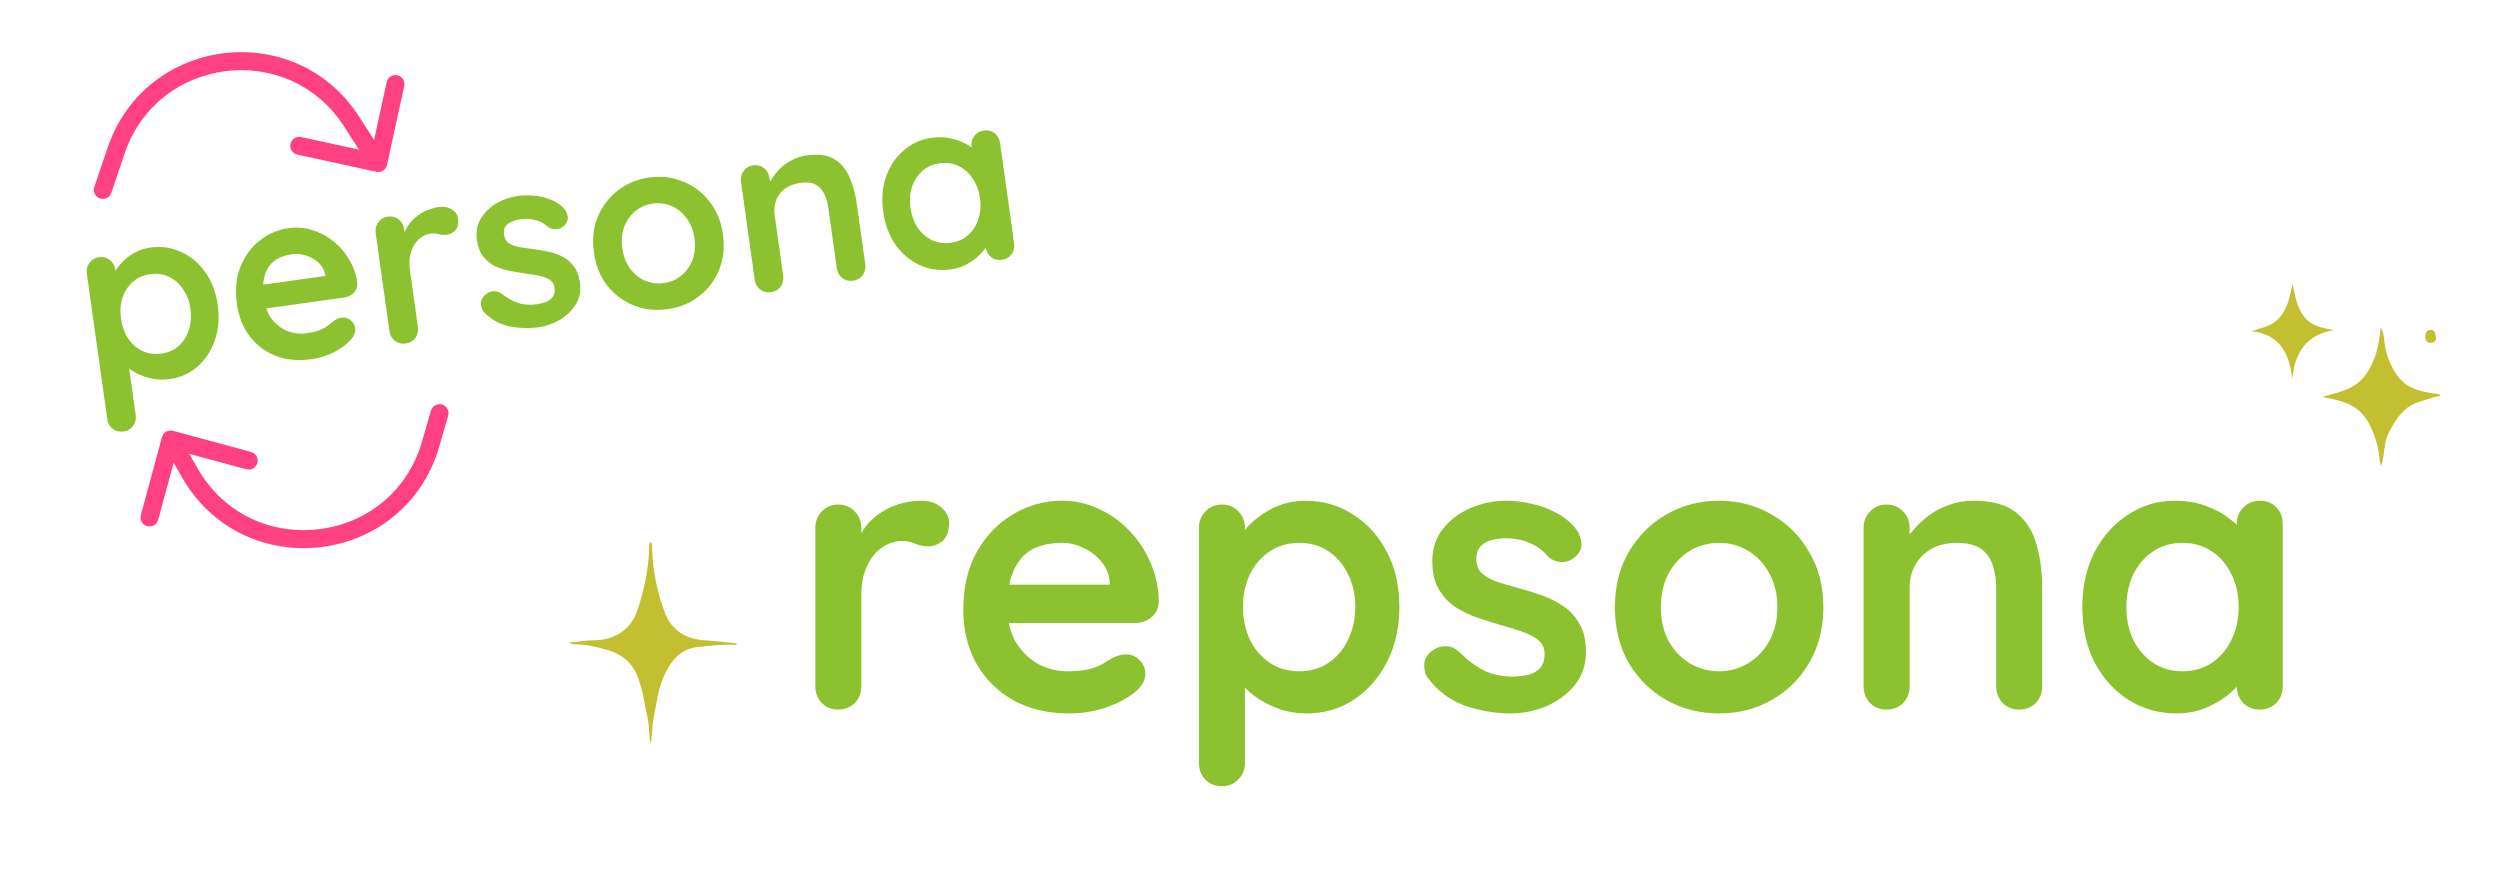
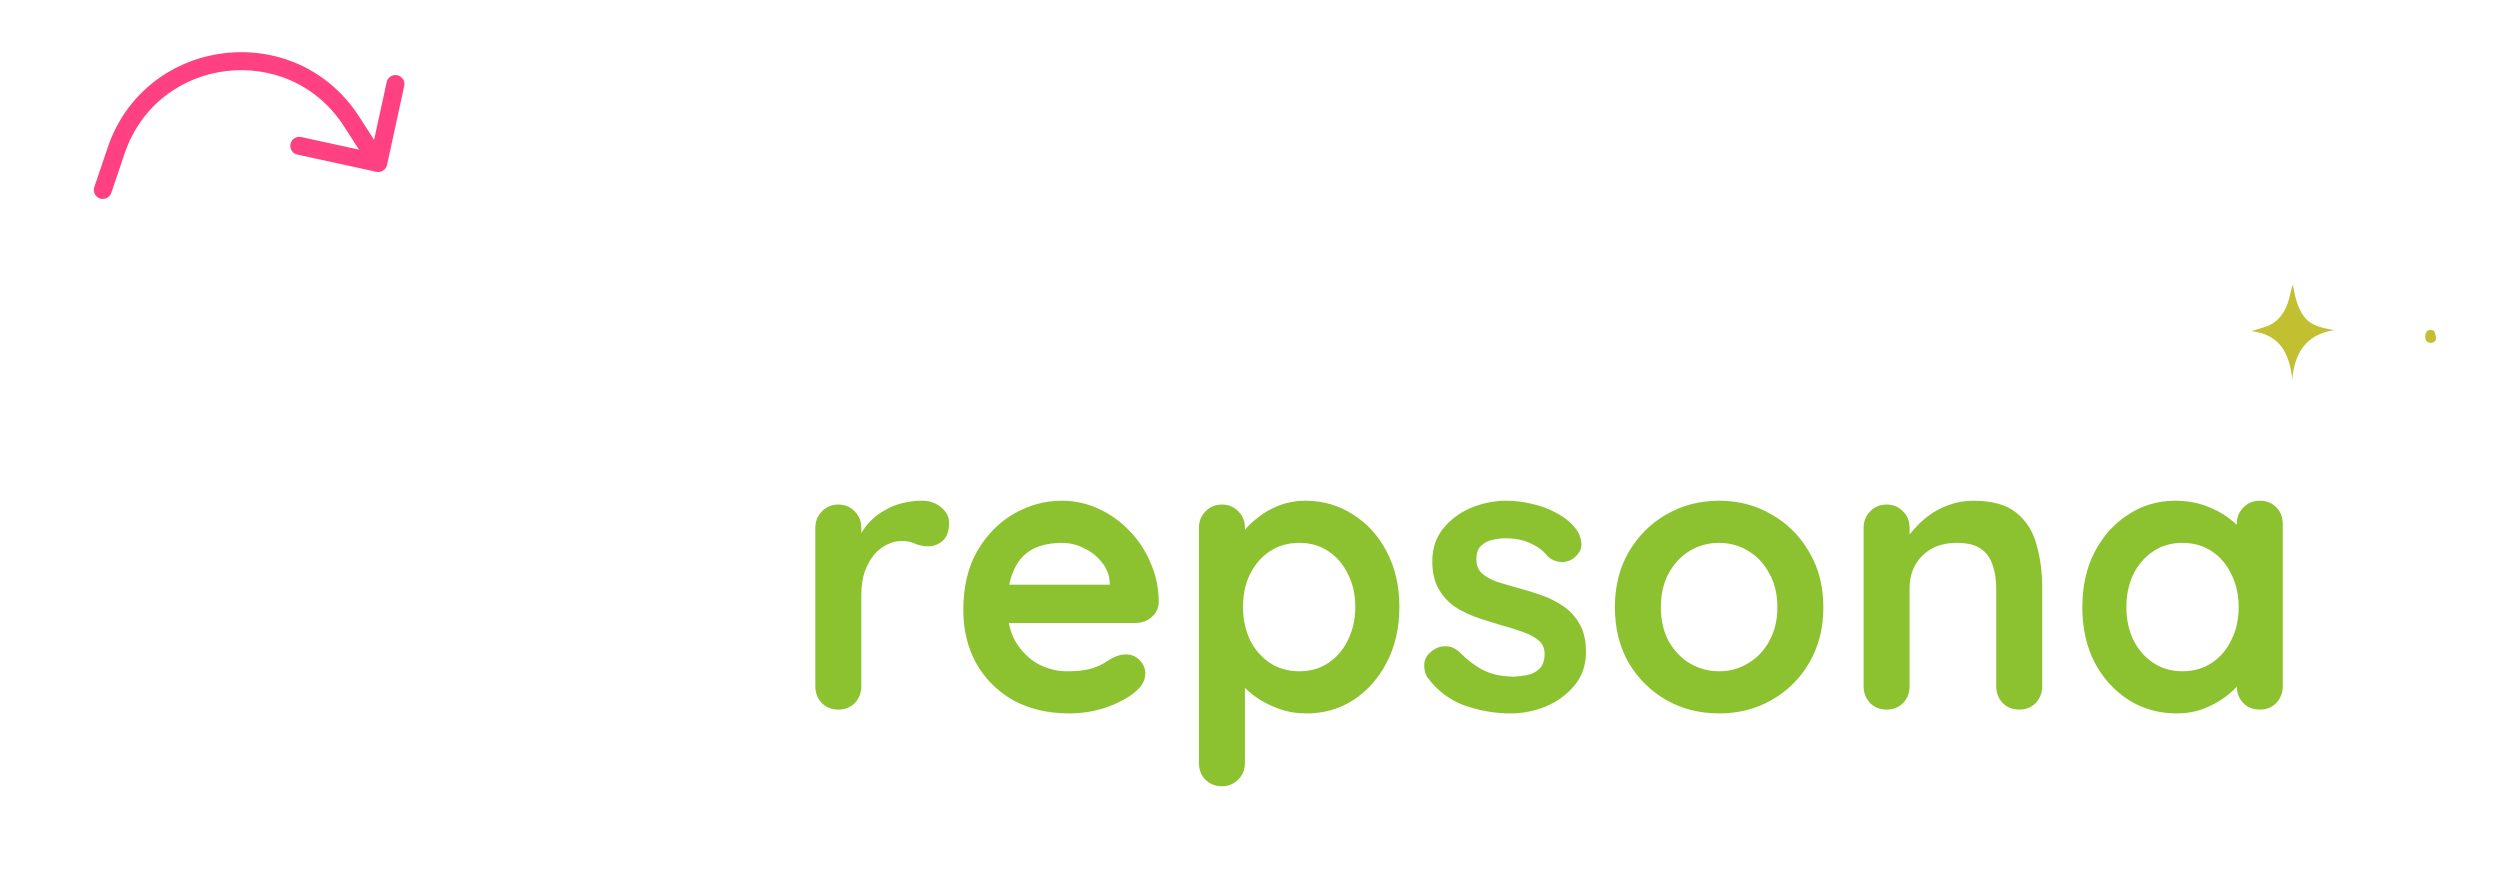
<svg xmlns="http://www.w3.org/2000/svg" width="835" height="294" viewBox="0 0 835 294" fill="none">
  <g clip-path="url(#clip0_1_2)">
    <path d="M31.496 62.485C30.964 64.054 31.806 65.757 33.375 66.288C34.944 66.82 36.647 65.978 37.179 64.409L31.496 62.485ZM38.78 50.326L41.622 51.288L41.622 51.288L38.78 50.326ZM117.473 40.651L119.997 39.03L119.997 39.03L117.473 40.651ZM125.699 57.378C127.318 57.731 128.916 56.704 129.269 55.085L135.01 28.702C135.362 27.083 134.335 25.485 132.716 25.133C131.097 24.781 129.499 25.808 129.147 27.427L124.044 50.878L100.593 45.774C98.974 45.422 97.376 46.449 97.023 48.068C96.671 49.687 97.698 51.285 99.317 51.637L125.699 57.378ZM37.179 64.409L41.622 51.288L35.938 49.363L31.496 62.485L37.179 64.409ZM114.949 42.273L123.813 56.069L128.861 52.825L119.997 39.03L114.949 42.273ZM41.622 51.288C52.638 18.753 96.38 13.375 114.949 42.273L119.997 39.03C98.711 5.903 48.567 12.067 35.938 49.363L41.622 51.288Z" fill="#FF4081" />
-     <path d="M149.692 138.83C150.15 137.238 149.231 135.575 147.639 135.117C146.047 134.659 144.384 135.578 143.926 137.17L149.692 138.83ZM143.862 148.239L146.745 149.069L146.745 149.069L143.862 148.239ZM63.413 157.964L60.81 159.457L60.81 159.457L63.413 157.964ZM57.785 143.89C56.185 143.457 54.538 144.402 54.104 146.001L47.044 172.062C46.611 173.661 47.556 175.309 49.155 175.742C50.754 176.175 52.402 175.23 52.835 173.631L59.111 150.466L82.276 156.742C83.875 157.175 85.523 156.23 85.956 154.631C86.389 153.031 85.444 151.384 83.845 150.95L57.785 143.89ZM143.926 137.17L140.979 147.41L146.745 149.069L149.692 138.83L143.926 137.17ZM66.015 156.471L59.602 145.293L54.398 148.278L60.81 159.457L66.015 156.471ZM140.979 147.41C130.962 182.215 84.037 187.887 66.015 156.471L60.81 159.457C81.47 195.47 135.262 188.968 146.745 149.069L140.979 147.41Z" fill="#FF4081" />
-     <path d="M50.156 82.689C53.853 82.17 57.288 82.657 60.46 84.151C63.677 85.584 66.36 87.819 68.51 90.856C70.713 93.886 72.119 97.566 72.727 101.897C73.335 106.228 73.001 110.18 71.726 113.752C70.495 117.264 68.561 120.174 65.924 122.483C63.331 124.732 60.239 126.109 56.648 126.613C54.535 126.91 52.507 126.845 50.562 126.418C48.617 125.991 46.857 125.349 45.283 124.493C43.761 123.63 42.53 122.726 41.589 121.781C40.694 120.775 40.195 119.903 40.091 119.164L42.402 117.789L45.328 138.624C45.521 139.998 45.232 141.196 44.46 142.22C43.696 143.297 42.627 143.932 41.254 144.125C39.88 144.317 38.682 144.028 37.658 143.256C36.634 142.484 36.022 141.385 35.822 139.959L29.002 91.396C28.809 90.023 29.098 88.824 29.87 87.8C30.634 86.724 31.703 86.089 33.076 85.896C34.449 85.703 35.652 86.019 36.683 86.844C37.707 87.615 38.315 88.688 38.508 90.061L39.053 93.943L37.606 93.419C37.51 92.732 37.765 91.862 38.371 90.807C38.969 89.7 39.835 88.582 40.969 87.453C42.096 86.272 43.434 85.249 44.982 84.385C46.583 83.514 48.308 82.949 50.156 82.689ZM50.192 91.571C47.868 91.897 45.916 92.764 44.336 94.17C42.757 95.577 41.606 97.354 40.884 99.502C40.208 101.59 40.048 103.901 40.404 106.436C40.753 108.919 41.547 111.123 42.787 113.049C44.072 114.915 45.668 116.307 47.574 117.224C49.48 118.141 51.595 118.437 53.919 118.11C56.243 117.784 58.168 116.921 59.695 115.522C61.275 114.115 62.399 112.342 63.068 110.201C63.782 108 63.965 105.659 63.616 103.177C63.26 100.642 62.443 98.467 61.165 96.654C59.933 94.781 58.364 93.385 56.457 92.468C54.604 91.544 52.516 91.245 50.192 91.571ZM104.097 119.95C99.607 120.581 95.569 120.205 91.982 118.824C88.441 117.382 85.546 115.177 83.298 112.207C81.102 109.23 79.719 105.708 79.148 101.642C78.481 96.888 78.864 92.715 80.298 89.12C81.777 85.466 83.949 82.522 86.813 80.288C89.677 78.055 92.852 76.694 96.338 76.204C99.031 75.826 101.644 76.024 104.176 76.8C106.762 77.568 109.116 78.799 111.239 80.493C113.354 82.135 115.118 84.149 116.531 86.536C117.996 88.915 118.929 91.531 119.329 94.383C119.454 95.658 119.097 96.759 118.258 97.684C117.418 98.61 116.365 99.162 115.097 99.34L84.834 103.59L81.345 96.001L110.42 91.918L108.899 93.748L108.599 91.609C108.278 90.092 107.531 88.796 106.357 87.723C105.235 86.641 103.887 85.861 102.312 85.382C100.782 84.843 99.199 84.689 97.561 84.918C95.977 85.141 94.528 85.56 93.214 86.175C91.9 86.791 90.812 87.671 89.949 88.815C89.087 89.959 88.484 91.417 88.14 93.189C87.796 94.961 87.806 97.141 88.17 99.728C88.57 102.581 89.492 104.928 90.936 106.772C92.425 108.556 94.168 109.846 96.165 110.643C98.207 111.379 100.285 111.599 102.397 111.302C104.352 111.028 105.887 110.651 107.005 110.171C108.122 109.691 108.995 109.191 109.622 108.672C110.295 108.093 110.899 107.604 111.436 107.206C112.319 106.597 113.184 106.233 114.029 106.114C115.191 105.951 116.197 106.214 117.048 106.902C117.951 107.583 118.477 108.452 118.626 109.508C118.826 110.934 118.268 112.332 116.953 113.701C115.743 115.056 113.959 116.357 111.603 117.603C109.24 118.797 106.737 119.579 104.097 119.95ZM135.504 114.732C134.13 114.924 132.932 114.635 131.908 113.863C130.877 113.039 130.264 111.94 130.072 110.567L125.477 77.848C125.284 76.474 125.573 75.276 126.345 74.252C127.109 73.175 128.178 72.54 129.551 72.347C130.925 72.155 132.127 72.471 133.158 73.295C134.182 74.067 134.791 75.139 134.983 76.513L136.029 83.96L134.729 78.729C135.132 77.38 135.716 76.167 136.48 75.091C137.29 73.954 138.231 72.987 139.304 72.19C140.37 71.34 141.54 70.664 142.816 70.162C144.092 69.659 145.39 69.315 146.711 69.13C148.295 68.907 149.679 69.171 150.861 69.92C152.096 70.662 152.799 71.641 152.97 72.856C153.214 74.599 152.943 75.929 152.157 76.847C151.363 77.713 150.438 78.22 149.381 78.368C148.378 78.509 147.428 78.454 146.531 78.203C145.687 77.945 144.736 77.89 143.68 78.038C142.729 78.171 141.786 78.546 140.849 79.163C139.958 79.719 139.156 80.531 138.445 81.601C137.786 82.663 137.293 83.944 136.965 85.444C136.682 86.884 136.674 88.554 136.942 90.456L139.578 109.231C139.771 110.605 139.485 111.83 138.721 112.906C137.949 113.93 136.877 114.539 135.504 114.732ZM161.721 104.345C161.089 103.679 160.718 102.762 160.608 101.593C160.497 100.423 161.043 99.323 162.245 98.293C163.016 97.646 163.884 97.309 164.849 97.281C165.807 97.2 166.798 97.546 167.822 98.317C169.569 99.634 171.347 100.596 173.156 101.204C174.964 101.812 177.136 101.937 179.671 101.581C180.456 101.417 181.313 101.189 182.241 100.897C183.162 100.553 183.922 100.015 184.519 99.285C185.162 98.495 185.387 97.413 185.194 96.04C185.031 94.878 184.505 94.009 183.617 93.434C182.728 92.858 181.59 92.426 180.203 92.136C178.869 91.838 177.38 91.59 175.736 91.39C174.032 91.144 172.268 90.853 170.443 90.517C168.671 90.174 167.01 89.653 165.457 88.956C163.898 88.205 162.562 87.127 161.449 85.722C160.336 84.316 159.616 82.451 159.29 80.127C158.919 77.487 159.343 75.138 160.562 73.082C161.782 71.026 163.483 69.333 165.666 68.003C167.901 66.666 170.313 65.815 172.901 65.452C174.538 65.222 176.285 65.192 178.14 65.362C179.987 65.48 181.793 65.873 183.556 66.541C185.312 67.156 186.845 68.099 188.154 69.369C188.846 70.079 189.323 70.982 189.585 72.076C189.846 73.17 189.485 74.244 188.502 75.298C187.799 76.043 186.915 76.463 185.852 76.559C184.781 76.602 183.857 76.354 183.082 75.817C182.021 74.781 180.676 74.027 179.048 73.556C177.473 73.077 175.708 72.975 173.754 73.249C172.962 73.36 172.105 73.588 171.184 73.933C170.308 74.218 169.572 74.725 168.974 75.455C168.369 76.133 168.159 77.132 168.345 78.452C168.515 79.667 169.049 80.588 169.945 81.216C170.833 81.791 171.971 82.224 173.358 82.514C174.791 82.744 176.303 82.962 177.894 83.17C179.537 83.37 181.219 83.645 182.938 83.996C184.657 84.347 186.269 84.902 187.776 85.66C189.283 86.417 190.566 87.503 191.626 88.916C192.679 90.276 193.369 92.118 193.695 94.442C194.073 97.135 193.604 99.544 192.286 101.668C190.969 103.792 189.192 105.522 186.956 106.86C184.713 108.144 182.35 108.961 179.868 109.309C176.752 109.747 173.562 109.656 170.297 109.038C167.025 108.366 164.167 106.802 161.721 104.345ZM241.465 78.281C242.074 82.612 241.634 86.579 240.147 90.18C238.706 93.722 236.478 96.647 233.463 98.955C230.501 101.256 227.013 102.688 222.999 103.252C218.985 103.816 215.211 103.403 211.676 102.015C208.195 100.619 205.248 98.421 202.833 95.42C200.465 92.36 198.976 88.665 198.368 84.334C197.76 80.003 198.177 76.067 199.618 72.525C201.105 68.923 203.33 65.972 206.292 63.671C209.299 61.31 212.81 59.847 216.824 59.284C220.838 58.72 224.589 59.163 228.078 60.611C231.612 62 234.563 64.225 236.932 67.285C239.346 70.285 240.857 73.951 241.465 78.281ZM231.959 79.616C231.58 76.923 230.699 74.677 229.316 72.879C227.978 71.02 226.307 69.666 224.302 68.816C222.351 67.959 220.266 67.687 218.048 67.998C215.83 68.31 213.874 69.15 212.181 70.519C210.541 71.88 209.308 73.642 208.48 75.805C207.699 77.907 207.497 80.305 207.875 82.999C208.246 85.639 209.1 87.889 210.438 89.748C211.822 91.546 213.49 92.874 215.441 93.731C217.445 94.58 219.557 94.849 221.775 94.538C223.993 94.226 225.922 93.39 227.562 92.028C229.255 90.66 230.492 88.924 231.274 86.822C232.101 84.659 232.33 82.257 231.959 79.616ZM269.35 51.907C273.259 51.358 276.331 51.761 278.568 53.117C280.858 54.465 282.565 56.46 283.69 59.103C284.861 61.685 285.68 64.64 286.147 67.967L288.995 88.248C289.188 89.621 288.902 90.846 288.138 91.923C287.366 92.947 286.294 93.555 284.921 93.748C283.547 93.941 282.349 93.652 281.325 92.88C280.293 92.055 279.681 90.957 279.488 89.583L276.64 69.302C276.396 67.559 275.939 66.035 275.271 64.728C274.648 63.362 273.696 62.337 272.416 61.656C271.135 60.974 269.412 60.785 267.247 61.089C265.134 61.386 263.398 62.06 262.038 63.113C260.73 64.158 259.781 65.45 259.189 66.987C258.642 68.464 258.491 70.074 258.736 71.817L261.584 92.098C261.777 93.471 261.491 94.696 260.727 95.773C259.955 96.797 258.883 97.405 257.509 97.598C256.136 97.791 254.938 97.501 253.914 96.729C252.882 95.905 252.27 94.806 252.077 93.433L247.483 60.714C247.29 59.341 247.579 58.142 248.351 57.118C249.115 56.041 250.184 55.407 251.557 55.214C252.931 55.021 254.133 55.337 255.164 56.161C256.188 56.933 256.796 58.006 256.989 59.379L257.468 62.785L256.246 62.715C256.595 61.75 257.148 60.703 257.905 59.573C258.655 58.391 259.574 57.266 260.663 56.197C261.751 55.129 263.024 54.223 264.482 53.48C265.932 52.683 267.555 52.159 269.35 51.907ZM328.585 43.589C329.959 43.396 331.157 43.685 332.181 44.457C333.205 45.229 333.817 46.328 334.017 47.754L338.723 81.265C338.916 82.638 338.631 83.863 337.866 84.94C337.094 85.964 336.022 86.572 334.649 86.765C333.276 86.958 332.077 86.668 331.053 85.897C330.022 85.072 329.41 83.973 329.217 82.6L328.672 78.718L330.515 79.186C330.611 79.873 330.36 80.77 329.762 81.877C329.156 82.931 328.286 84.023 327.152 85.152C326.018 86.281 324.627 87.311 322.981 88.242C321.38 89.113 319.576 89.689 317.569 89.971C313.925 90.483 310.494 90.022 307.277 88.589C304.052 87.103 301.338 84.845 299.135 81.816C296.978 78.726 295.599 75.042 294.998 70.763C294.39 66.433 294.701 62.511 295.931 58.999C297.207 55.427 299.167 52.513 301.813 50.257C304.45 47.947 307.539 46.544 311.077 46.047C313.348 45.728 315.483 45.779 317.48 46.198C319.478 46.618 321.238 47.259 322.759 48.123C324.334 48.979 325.568 49.91 326.464 50.915C327.404 51.86 327.926 52.702 328.03 53.441L325.323 54.872L324.511 49.089C324.318 47.715 324.607 46.517 325.379 45.493C326.143 44.416 327.212 43.781 328.585 43.589ZM317.533 81.09C319.857 80.764 321.809 79.897 323.389 78.49C324.968 77.084 326.093 75.31 326.761 73.17C327.483 71.022 327.67 68.707 327.321 66.224C326.965 63.689 326.144 61.489 324.859 59.623C323.626 57.749 322.057 56.354 320.151 55.437C318.245 54.519 316.13 54.224 313.806 54.55C311.535 54.869 309.61 55.732 308.03 57.139C306.45 58.545 305.3 60.323 304.578 62.471C303.909 64.611 303.753 66.949 304.109 69.484C304.457 71.966 305.248 74.144 306.48 76.018C307.766 77.884 309.362 79.275 311.268 80.193C313.174 81.11 315.262 81.409 317.533 81.09Z" fill="#8CC230" />
    <path d="M280 237C277.781 237 275.947 236.275 274.496 234.824C273.045 233.288 272.32 231.411 272.32 229.192V176.328C272.32 174.109 273.045 172.275 274.496 170.824C275.947 169.288 277.781 168.52 280 168.52C282.219 168.52 284.053 169.288 285.504 170.824C286.955 172.275 287.68 174.109 287.68 176.328V188.36L286.784 179.784C287.723 177.736 288.917 175.944 290.368 174.408C291.904 172.787 293.611 171.464 295.488 170.44C297.365 169.331 299.371 168.52 301.504 168.008C303.637 167.496 305.771 167.24 307.904 167.24C310.464 167.24 312.597 167.965 314.304 169.416C316.096 170.867 316.992 172.573 316.992 174.536C316.992 177.352 316.267 179.4 314.816 180.68C313.365 181.875 311.787 182.472 310.08 182.472C308.459 182.472 306.965 182.173 305.6 181.576C304.32 180.979 302.827 180.68 301.12 180.68C299.584 180.68 298.005 181.064 296.384 181.832C294.848 182.515 293.397 183.624 292.032 185.16C290.752 186.696 289.685 188.616 288.832 190.92C288.064 193.139 287.68 195.784 287.68 198.856V229.192C287.68 231.411 286.955 233.288 285.504 234.824C284.053 236.275 282.219 237 280 237ZM357.201 238.28C349.948 238.28 343.633 236.787 338.257 233.8C332.966 230.728 328.87 226.589 325.969 221.384C323.153 216.179 321.745 210.291 321.745 203.72C321.745 196.04 323.281 189.512 326.353 184.136C329.51 178.675 333.606 174.493 338.641 171.592C343.676 168.691 349.009 167.24 354.641 167.24C358.993 167.24 363.089 168.136 366.929 169.928C370.854 171.72 374.31 174.195 377.297 177.352C380.284 180.424 382.63 184.008 384.337 188.104C386.129 192.2 387.025 196.552 387.025 201.16C386.94 203.208 386.129 204.872 384.593 206.152C383.057 207.432 381.265 208.072 379.217 208.072H330.321L326.481 195.272H373.457L370.641 197.832V194.376C370.47 191.901 369.574 189.683 367.953 187.72C366.417 185.757 364.454 184.221 362.065 183.112C359.761 181.917 357.286 181.32 354.641 181.32C352.081 181.32 349.692 181.661 347.473 182.344C345.254 183.027 343.334 184.179 341.713 185.8C340.092 187.421 338.812 189.597 337.873 192.328C336.934 195.059 336.465 198.515 336.465 202.696C336.465 207.304 337.404 211.229 339.281 214.472C341.244 217.629 343.718 220.061 346.705 221.768C349.777 223.389 353.02 224.2 356.433 224.2C359.59 224.2 362.108 223.944 363.985 223.432C365.862 222.92 367.356 222.323 368.465 221.64C369.66 220.872 370.726 220.232 371.665 219.72C373.201 218.952 374.652 218.568 376.017 218.568C377.894 218.568 379.43 219.208 380.625 220.488C381.905 221.768 382.545 223.261 382.545 224.968C382.545 227.272 381.35 229.363 378.961 231.24C376.742 233.117 373.628 234.781 369.617 236.232C365.606 237.597 361.468 238.28 357.201 238.28ZM435.901 167.24C441.874 167.24 447.208 168.776 451.901 171.848C456.68 174.835 460.434 178.973 463.165 184.264C465.981 189.555 467.389 195.699 467.389 202.696C467.389 209.693 465.981 215.88 463.165 221.256C460.434 226.547 456.722 230.728 452.029 233.8C447.421 236.787 442.216 238.28 436.413 238.28C433 238.28 429.8 237.725 426.813 236.616C423.826 235.507 421.181 234.099 418.877 232.392C416.658 230.685 414.909 228.979 413.629 227.272C412.434 225.48 411.837 223.987 411.837 222.792L415.805 221.128V254.792C415.805 257.011 415.08 258.845 413.629 260.296C412.178 261.832 410.344 262.6 408.125 262.6C405.906 262.6 404.072 261.875 402.621 260.424C401.17 258.973 400.445 257.096 400.445 254.792V176.328C400.445 174.109 401.17 172.275 402.621 170.824C404.072 169.288 405.906 168.52 408.125 168.52C410.344 168.52 412.178 169.288 413.629 170.824C415.08 172.275 415.805 174.109 415.805 176.328V182.6L413.629 181.448C413.629 180.339 414.226 179.016 415.421 177.48C416.616 175.859 418.237 174.28 420.285 172.744C422.333 171.123 424.68 169.8 427.325 168.776C430.056 167.752 432.914 167.24 435.901 167.24ZM433.981 181.32C430.226 181.32 426.941 182.259 424.125 184.136C421.309 186.013 419.09 188.573 417.469 191.816C415.933 194.973 415.165 198.6 415.165 202.696C415.165 206.707 415.933 210.376 417.469 213.704C419.09 216.947 421.309 219.507 424.125 221.384C426.941 223.261 430.226 224.2 433.981 224.2C437.736 224.2 440.978 223.261 443.709 221.384C446.525 219.507 448.701 216.947 450.237 213.704C451.858 210.376 452.669 206.707 452.669 202.696C452.669 198.6 451.858 194.973 450.237 191.816C448.701 188.573 446.525 186.013 443.709 184.136C440.978 182.259 437.736 181.32 433.981 181.32ZM476.852 226.376C475.999 225.181 475.615 223.645 475.7 221.768C475.785 219.891 476.895 218.269 479.028 216.904C480.393 216.051 481.844 215.709 483.38 215.88C484.916 215.965 486.409 216.733 487.86 218.184C490.335 220.659 492.937 222.579 495.668 223.944C498.399 225.309 501.812 225.992 505.908 225.992C507.188 225.907 508.596 225.736 510.132 225.48C511.668 225.139 512.991 224.456 514.1 223.432C515.295 222.323 515.892 220.659 515.892 218.44C515.892 216.563 515.252 215.069 513.972 213.96C512.692 212.851 510.985 211.912 508.852 211.144C506.804 210.376 504.5 209.651 501.94 208.968C499.295 208.2 496.564 207.347 493.748 206.408C491.017 205.469 488.5 204.275 486.196 202.824C483.892 201.288 482.015 199.283 480.564 196.808C479.113 194.333 478.388 191.219 478.388 187.464C478.388 183.197 479.583 179.571 481.972 176.584C484.361 173.597 487.433 171.293 491.188 169.672C495.028 168.051 499.039 167.24 503.22 167.24C505.865 167.24 508.639 167.581 511.54 168.264C514.441 168.861 517.215 169.885 519.86 171.336C522.505 172.701 524.724 174.536 526.516 176.84C527.455 178.12 528.009 179.656 528.18 181.448C528.351 183.24 527.54 184.861 525.748 186.312C524.468 187.336 522.975 187.805 521.268 187.72C519.561 187.549 518.153 186.952 517.044 185.928C515.593 184.051 513.631 182.557 511.156 181.448C508.767 180.339 505.993 179.784 502.836 179.784C501.556 179.784 500.148 179.955 498.612 180.296C497.161 180.552 495.881 181.192 494.772 182.216C493.663 183.155 493.108 184.691 493.108 186.824C493.108 188.787 493.748 190.365 495.028 191.56C496.308 192.669 498.015 193.608 500.148 194.376C502.367 195.059 504.713 195.741 507.188 196.424C509.748 197.107 512.351 197.917 514.996 198.856C517.641 199.795 520.073 201.032 522.292 202.568C524.511 204.104 526.303 206.109 527.668 208.584C529.033 210.973 529.716 214.045 529.716 217.8C529.716 222.152 528.436 225.864 525.876 228.936C523.316 232.008 520.116 234.355 516.276 235.976C512.436 237.512 508.511 238.28 504.5 238.28C499.465 238.28 494.431 237.427 489.396 235.72C484.361 233.928 480.18 230.813 476.852 226.376ZM609.002 202.824C609.002 209.821 607.423 216.008 604.266 221.384C601.194 226.675 597.013 230.813 591.722 233.8C586.517 236.787 580.671 238.28 574.186 238.28C567.701 238.28 561.813 236.787 556.522 233.8C551.317 230.813 547.135 226.675 543.978 221.384C540.906 216.008 539.37 209.821 539.37 202.824C539.37 195.827 540.906 189.683 543.978 184.392C547.135 179.016 551.317 174.835 556.522 171.848C561.813 168.776 567.701 167.24 574.186 167.24C580.671 167.24 586.517 168.776 591.722 171.848C597.013 174.835 601.194 179.016 604.266 184.392C607.423 189.683 609.002 195.827 609.002 202.824ZM593.642 202.824C593.642 198.472 592.746 194.717 590.954 191.56C589.247 188.317 586.901 185.8 583.914 184.008C581.013 182.216 577.77 181.32 574.186 181.32C570.602 181.32 567.317 182.216 564.33 184.008C561.429 185.8 559.082 188.317 557.29 191.56C555.583 194.717 554.73 198.472 554.73 202.824C554.73 207.091 555.583 210.845 557.29 214.088C559.082 217.245 561.429 219.72 564.33 221.512C567.317 223.304 570.602 224.2 574.186 224.2C577.77 224.2 581.013 223.304 583.914 221.512C586.901 219.72 589.247 217.245 590.954 214.088C592.746 210.845 593.642 207.091 593.642 202.824ZM659.053 167.24C665.368 167.24 670.146 168.563 673.389 171.208C676.717 173.853 678.978 177.395 680.173 181.832C681.453 186.184 682.093 191.048 682.093 196.424V229.192C682.093 231.411 681.368 233.288 679.917 234.824C678.466 236.275 676.632 237 674.413 237C672.194 237 670.36 236.275 668.909 234.824C667.458 233.288 666.733 231.411 666.733 229.192V196.424C666.733 193.608 666.349 191.091 665.581 188.872C664.898 186.568 663.618 184.733 661.741 183.368C659.864 182.003 657.176 181.32 653.677 181.32C650.264 181.32 647.362 182.003 644.973 183.368C642.669 184.733 640.877 186.568 639.597 188.872C638.402 191.091 637.805 193.608 637.805 196.424V229.192C637.805 231.411 637.08 233.288 635.629 234.824C634.178 236.275 632.344 237 630.125 237C627.906 237 626.072 236.275 624.621 234.824C623.17 233.288 622.445 231.411 622.445 229.192V176.328C622.445 174.109 623.17 172.275 624.621 170.824C626.072 169.288 627.906 168.52 630.125 168.52C632.344 168.52 634.178 169.288 635.629 170.824C637.08 172.275 637.805 174.109 637.805 176.328V181.832L635.885 181.448C636.653 179.997 637.762 178.461 639.213 176.84C640.664 175.133 642.37 173.555 644.333 172.104C646.296 170.653 648.514 169.501 650.989 168.648C653.464 167.709 656.152 167.24 659.053 167.24ZM754.759 167.24C756.978 167.24 758.812 167.965 760.263 169.416C761.714 170.867 762.439 172.744 762.439 175.048V229.192C762.439 231.411 761.714 233.288 760.263 234.824C758.812 236.275 756.978 237 754.759 237C752.54 237 750.706 236.275 749.255 234.824C747.804 233.288 747.079 231.411 747.079 229.192V222.92L749.895 224.072C749.895 225.181 749.298 226.547 748.103 228.168C746.908 229.704 745.287 231.24 743.239 232.776C741.191 234.312 738.759 235.635 735.943 236.744C733.212 237.768 730.226 238.28 726.983 238.28C721.095 238.28 715.762 236.787 710.983 233.8C706.204 230.728 702.407 226.547 699.591 221.256C696.86 215.88 695.495 209.736 695.495 202.824C695.495 195.827 696.86 189.683 699.591 184.392C702.407 179.016 706.162 174.835 710.855 171.848C715.548 168.776 720.754 167.24 726.471 167.24C730.14 167.24 733.511 167.795 736.583 168.904C739.655 170.013 742.3 171.421 744.519 173.128C746.823 174.835 748.572 176.584 749.767 178.376C751.047 180.083 751.687 181.533 751.687 182.728L747.079 184.392V175.048C747.079 172.829 747.804 170.995 749.255 169.544C750.706 168.008 752.54 167.24 754.759 167.24ZM728.903 224.2C732.658 224.2 735.943 223.261 738.759 221.384C741.575 219.507 743.751 216.947 745.287 213.704C746.908 210.461 747.719 206.835 747.719 202.824C747.719 198.728 746.908 195.059 745.287 191.816C743.751 188.573 741.575 186.013 738.759 184.136C735.943 182.259 732.658 181.32 728.903 181.32C725.234 181.32 721.991 182.259 719.175 184.136C716.359 186.013 714.14 188.573 712.519 191.816C710.983 195.059 710.215 198.728 710.215 202.824C710.215 206.835 710.983 210.461 712.519 213.704C714.14 216.947 716.359 219.507 719.175 221.384C721.991 223.261 725.234 224.2 728.903 224.2Z" fill="#8CC230" />
-     <path d="M815.204 132.172C812.467 132.686 810.18 133.531 807.855 134.255C802.747 135.845 800.3 139.944 797.976 144.241C796.617 146.753 796.458 149.517 796.079 152.246C795.918 153.406 795.674 154.555 795.298 155.705C794.512 153.359 794.637 150.854 793.982 148.556C790.968 137.979 787.148 134.664 777.155 132.902C776.783 132.836 776.409 132.784 775.931 132.472C781.283 131.009 786.821 129.923 790.277 125.002C793.55 120.342 794.652 114.989 795.118 109.413C796.099 111.067 795.981 111.094 796.442 114.462C797.031 118.772 798.527 122.787 801.309 126.192C804.359 129.926 808.723 130.83 813.188 131.46C813.752 131.54 814.401 131.37 815.204 132.172Z" fill="#C2BF30" />
    <path d="M765.609 126.61C764.666 118.101 761.545 111.709 752 110.613C754.42 109.71 756.894 109.392 758.984 108.074C761.206 106.672 762.691 104.671 763.71 102.275C764.696 99.956 765.014 97.463 765.759 95C766.545 98.739 767.144 102.513 769.495 105.654C771.958 108.945 775.683 109.532 779.573 110.267C770.232 111.74 766.447 117.789 765.609 126.61Z" fill="#C2BF30" />
    <path d="M811.986 114.513C810.678 114.516 809.988 113.737 810.019 112.535C810.046 111.483 810.357 110.29 811.686 110.173C813.294 110.032 813.378 111.449 813.581 112.503C813.8 113.644 813.243 114.402 811.986 114.513Z" fill="#C2BF30" />
-     <path d="M217.32 248.369C216.658 245.719 216.97 243.037 216.41 240.405C215.364 235.49 214.744 230.498 212.869 225.759C210.791 220.507 206.666 217.965 201.561 216.704C198.398 215.923 195.207 215.085 191.873 215.246C191.252 215.276 190.61 214.875 190 214.503C192.783 214.593 195.449 213.822 198.209 213.849C205.068 213.914 210.617 210.426 212.764 204.153C215.084 197.374 216.564 190.491 216.828 183.339C216.854 182.63 216.64 181.855 217.307 181C217.988 181.898 217.759 182.743 217.792 183.513C218.103 190.74 219.458 197.75 222.022 204.528C224.405 210.826 229.201 213.484 235.645 213.883C238.998 214.09 242.338 214.514 245.683 214.845C245.935 214.87 246.066 215.047 246.096 215.417C241.748 215.122 237.459 215.648 233.151 216.094C227.45 216.685 224.352 220.413 222.103 225.036C219.741 229.893 219.223 235.28 218.205 240.519C217.701 243.113 217.937 245.765 217.32 248.369Z" fill="#C2BF30" />
  </g>
  <defs>
    <clipPath id="clip0_1_2">
      <rect width="835" height="294" fill="white" />
    </clipPath>
  </defs>
</svg>